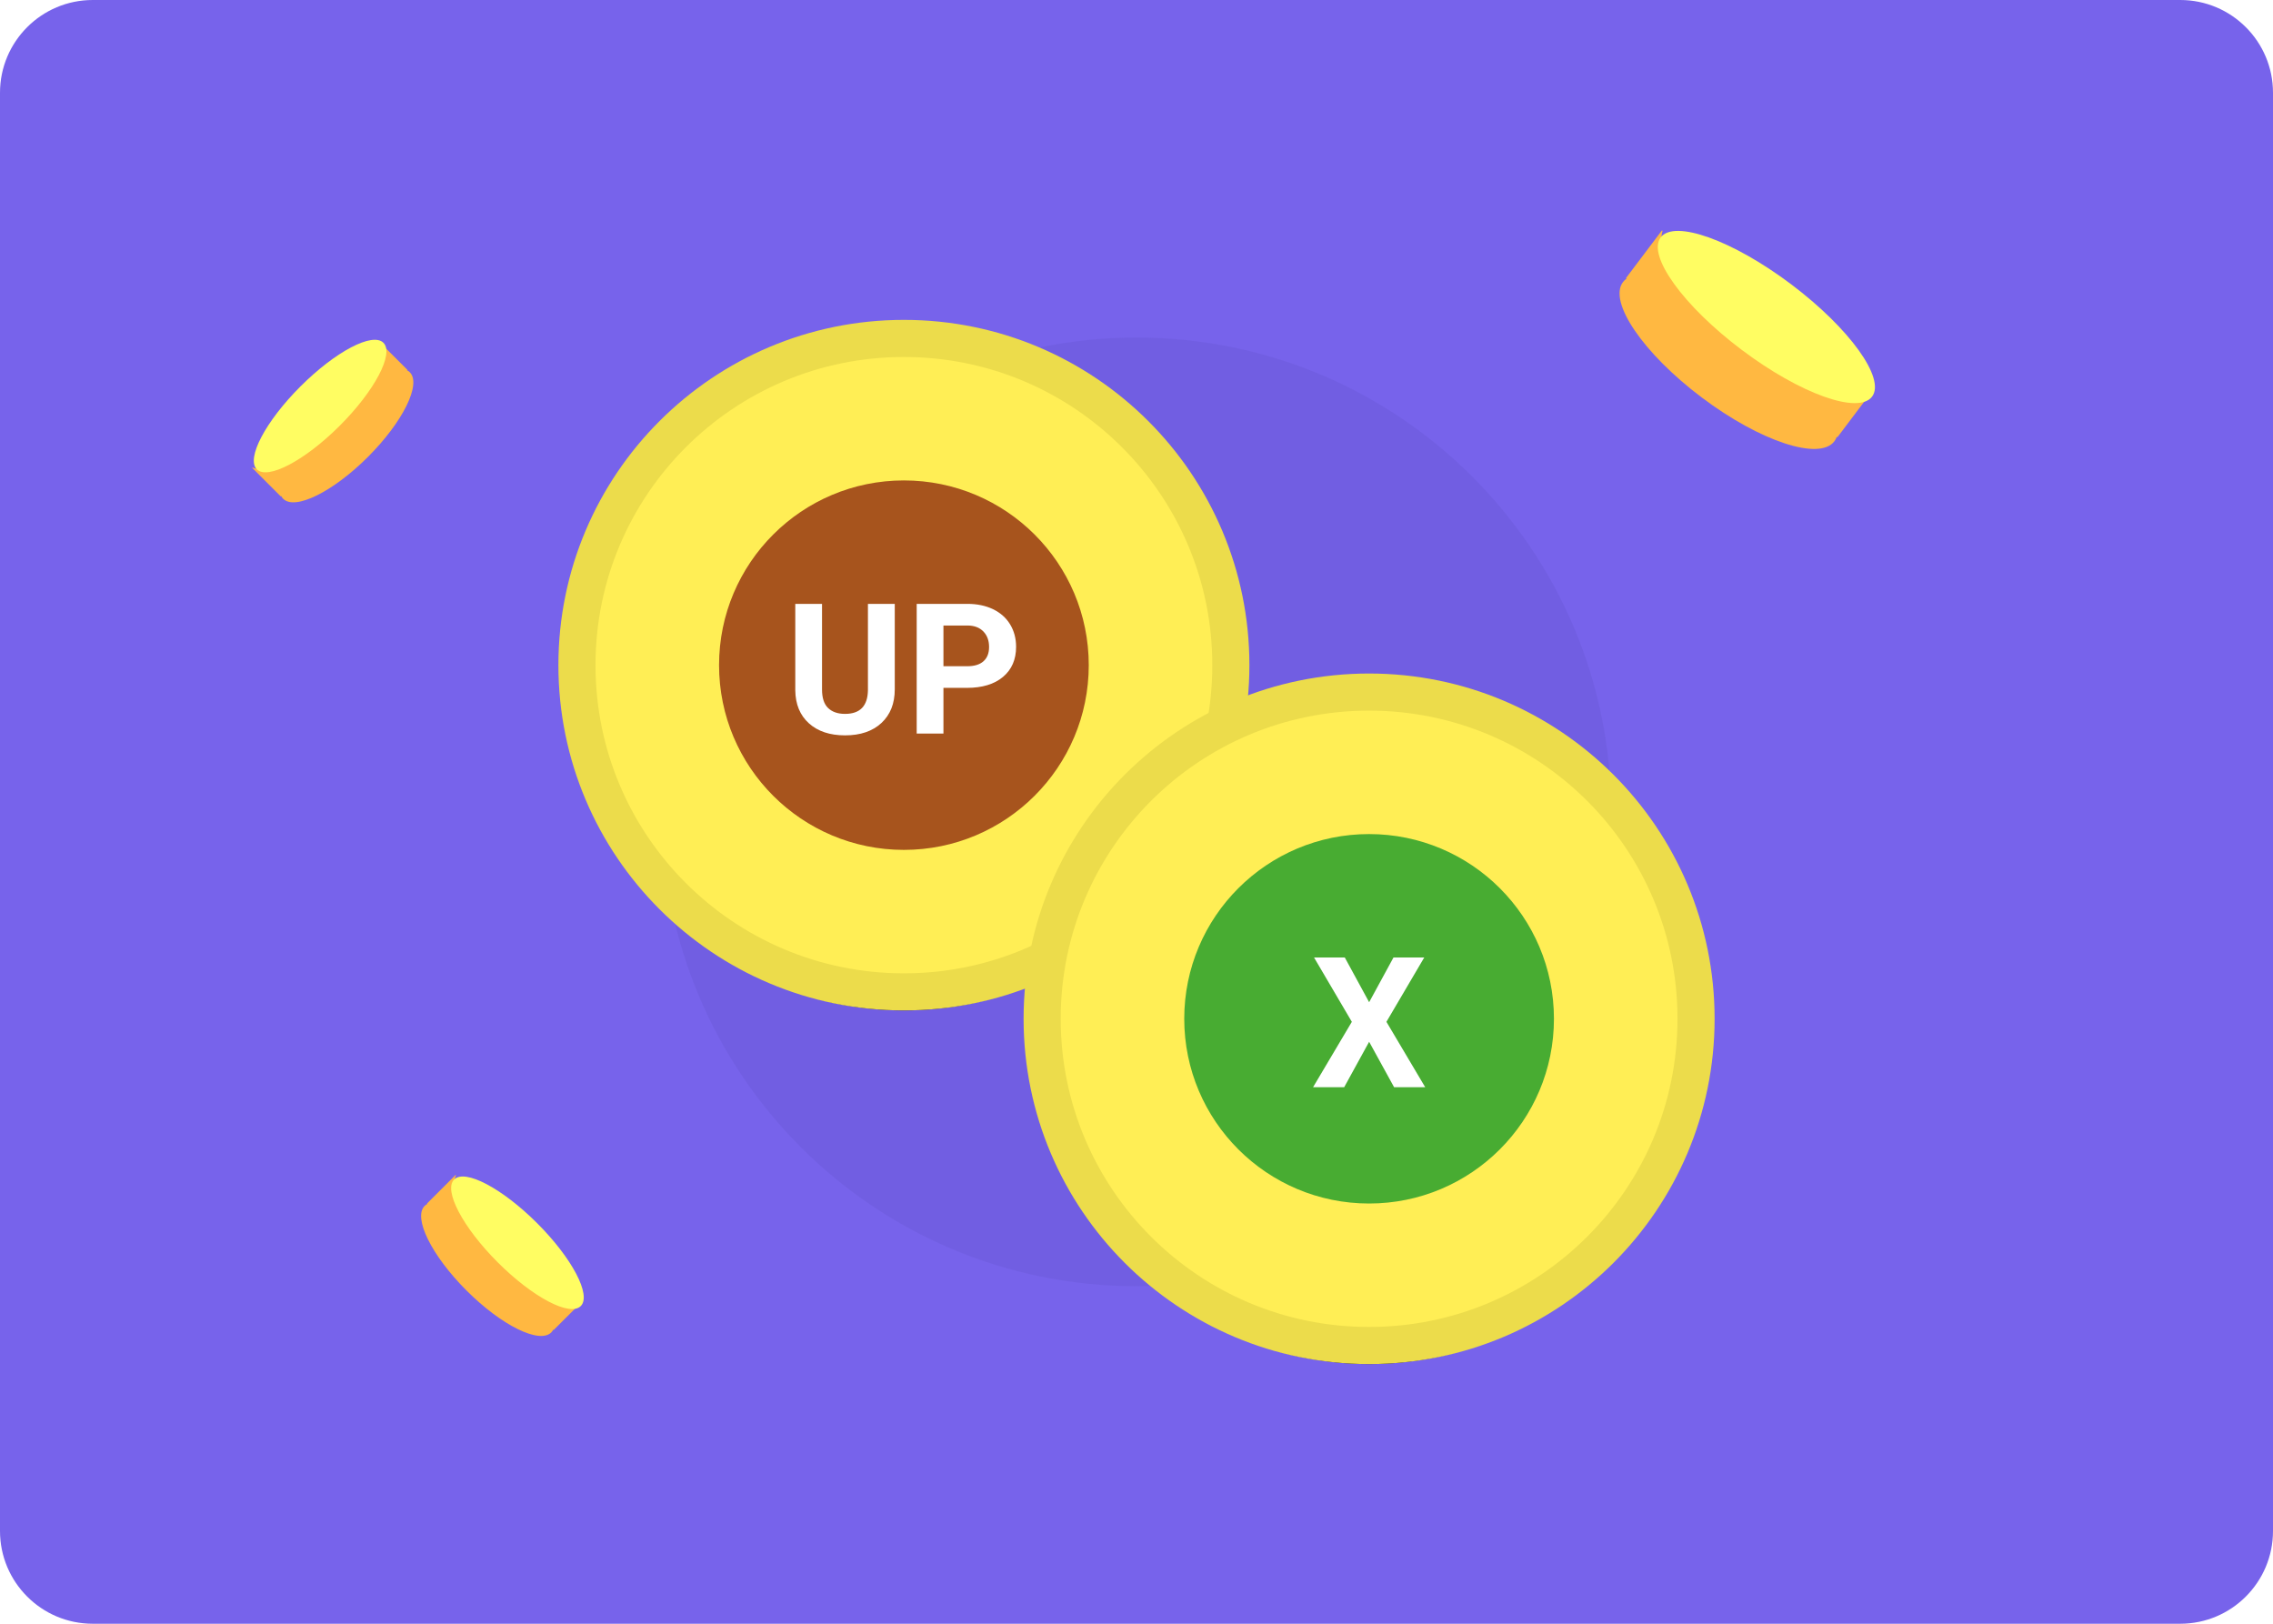
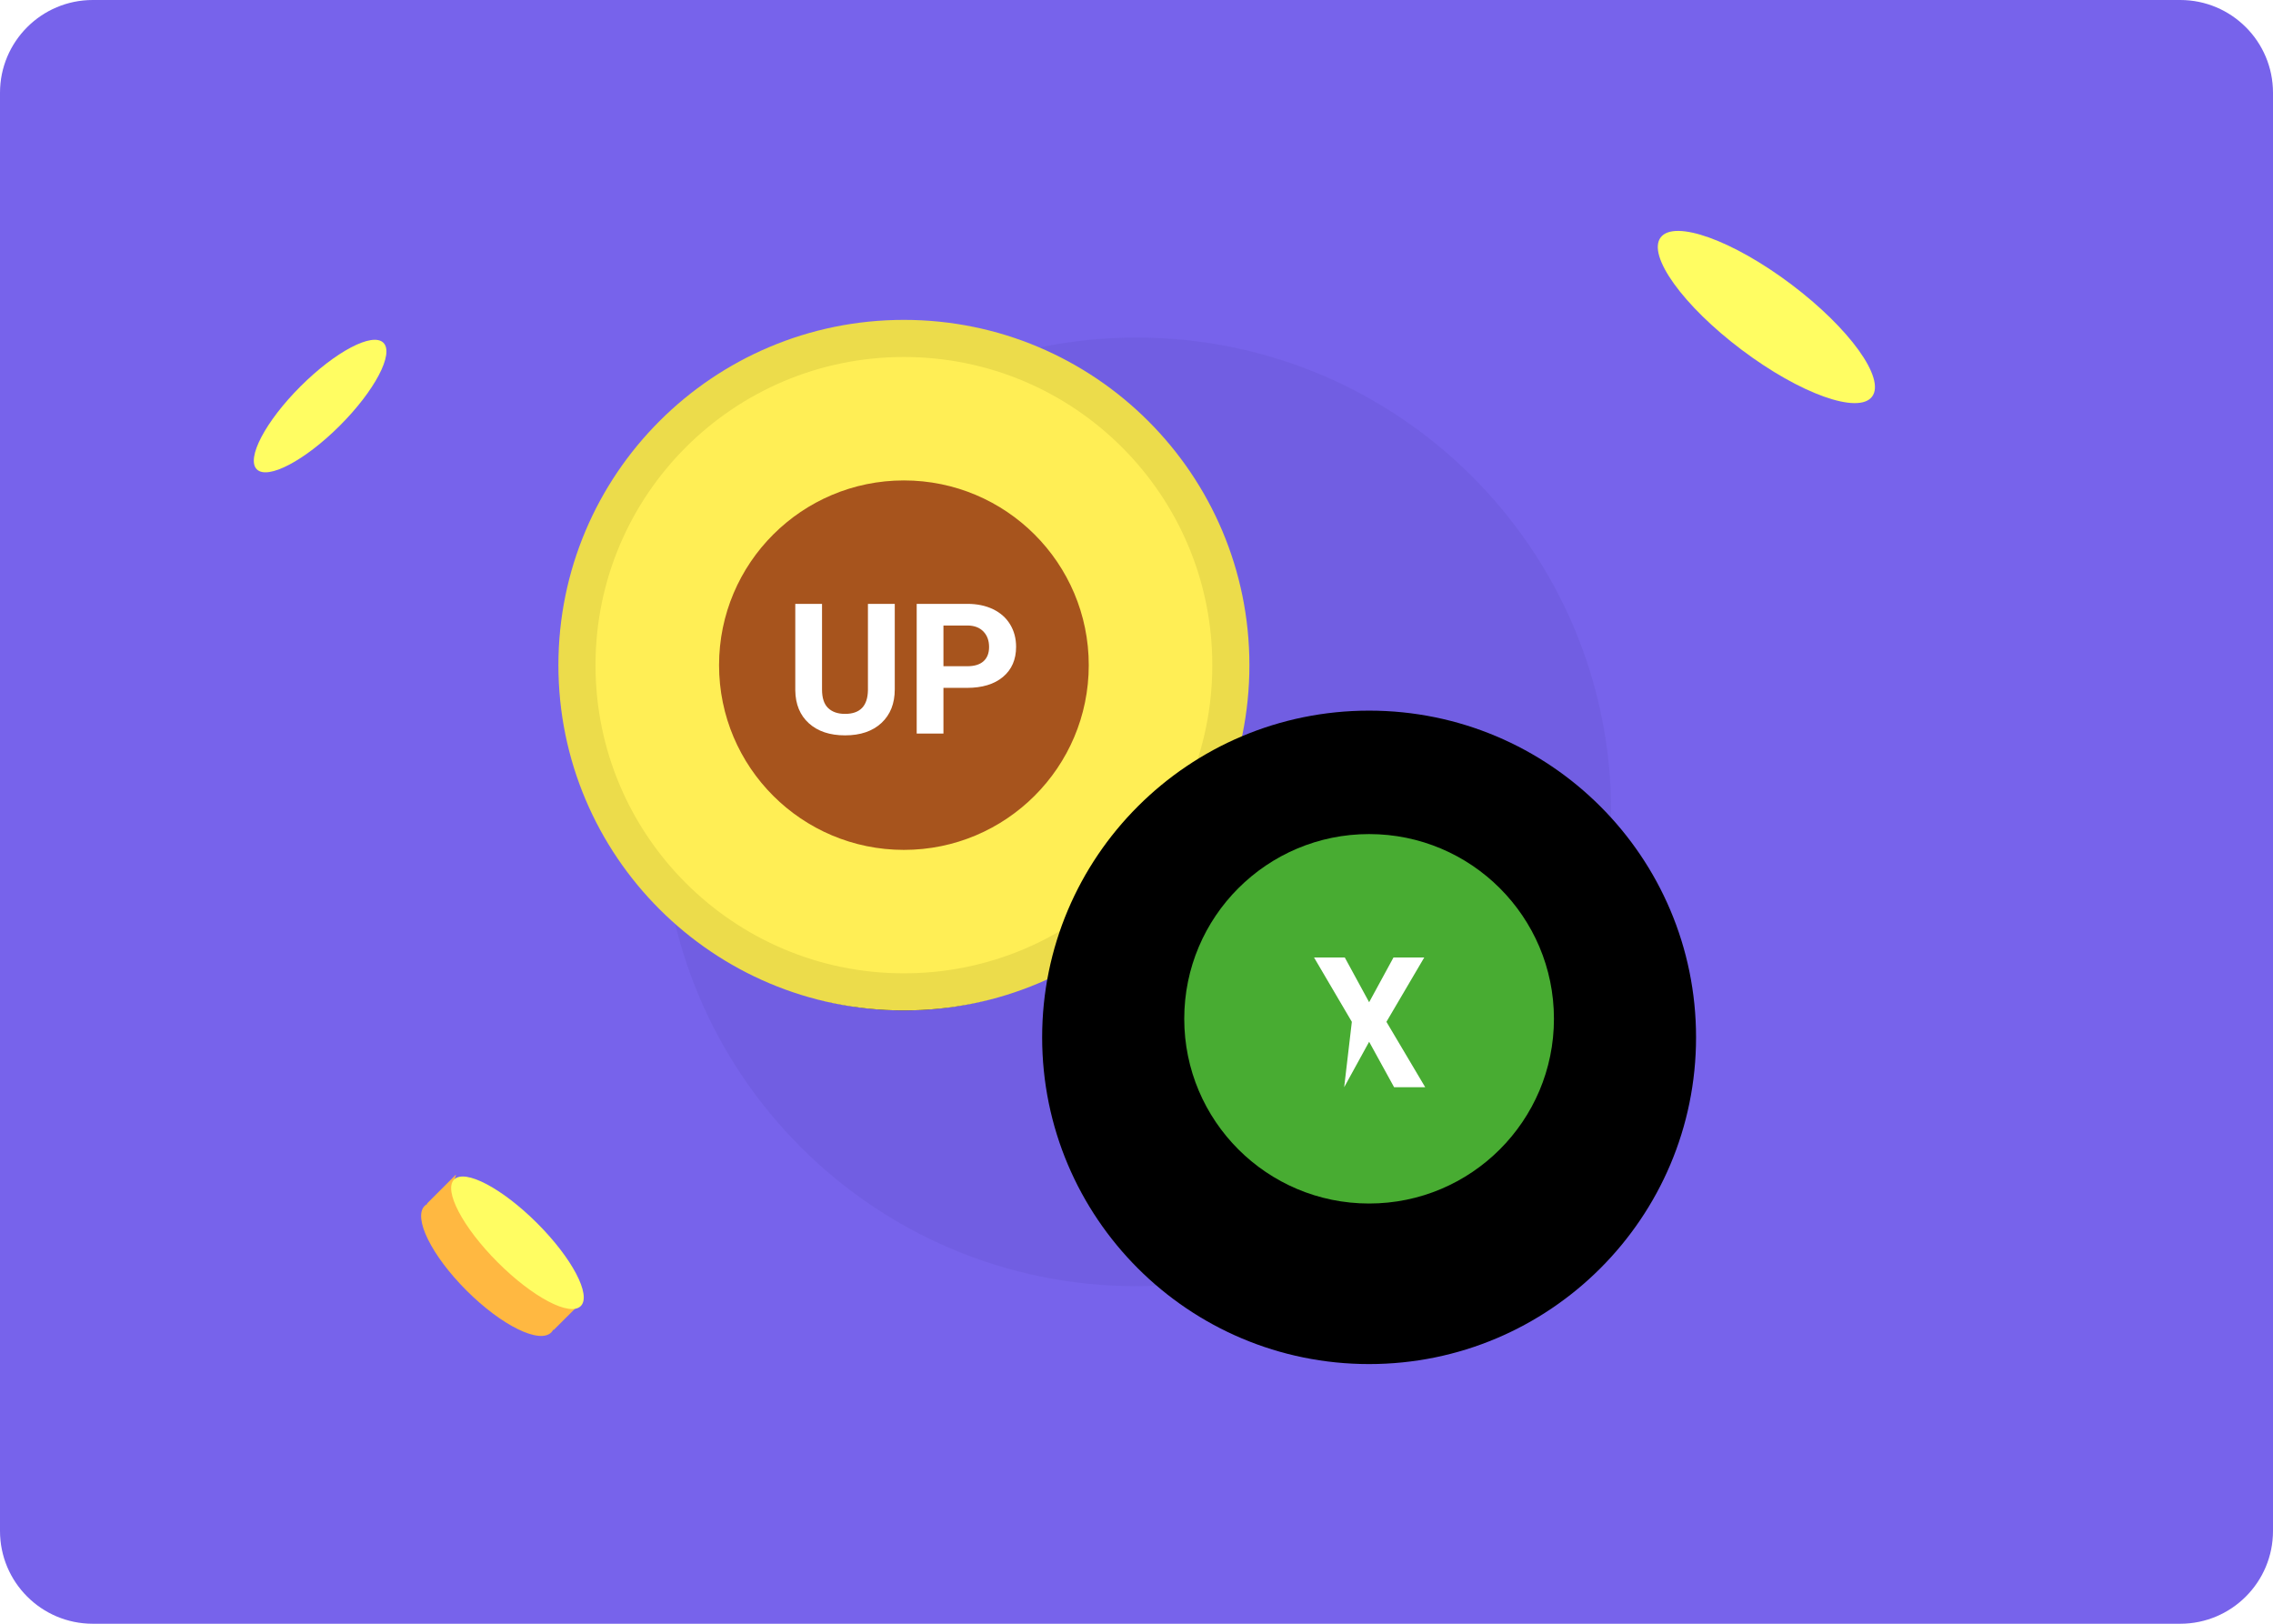
<svg xmlns="http://www.w3.org/2000/svg" width="245" height="175" viewBox="0 0 245 175" fill="none">
  <path d="M235 0H10C4.477 0 0 4.477 0 10V165C0 170.523 4.477 175 10 175H235C240.523 175 245 170.523 245 165V10C245 4.477 240.523 0 235 0Z" fill="#7763EB" />
  <path opacity="0.16" d="M122.5 138.624C150.758 138.624 173.665 115.735 173.665 87.5C173.665 59.265 150.758 36.376 122.5 36.376C94.243 36.376 71.335 59.265 71.335 87.5C71.335 115.735 94.243 138.624 122.5 138.624Z" fill="#5646B1" />
  <g filter="url(#filter0_d)">
    <path d="M97.429 106.901C116.892 106.901 132.67 91.135 132.67 71.688C132.67 52.24 116.892 36.475 97.429 36.475C77.966 36.475 62.188 52.24 62.188 71.688C62.188 91.135 77.966 106.901 97.429 106.901Z" fill="black" />
  </g>
  <path d="M97.429 106.901C116.892 106.901 132.67 91.135 132.67 71.688C132.67 52.24 116.892 36.475 97.429 36.475C77.966 36.475 62.188 52.24 62.188 71.688C62.188 91.135 77.966 106.901 97.429 106.901Z" fill="#FFEE55" stroke="#ECDC4B" stroke-width="4" />
  <g filter="url(#filter1_d)">
    <path d="M147.571 145.014C167.034 145.014 182.812 129.249 182.812 109.801C182.812 90.354 167.034 74.589 147.571 74.589C128.108 74.589 112.33 90.354 112.33 109.801C112.33 129.249 128.108 145.014 147.571 145.014Z" fill="black" />
  </g>
-   <path d="M147.571 145.014C167.034 145.014 182.812 129.249 182.812 109.801C182.812 90.354 167.034 74.589 147.571 74.589C128.108 74.589 112.33 90.354 112.33 109.801C112.33 129.249 128.108 145.014 147.571 145.014Z" fill="#FFEE55" stroke="#ECDC4B" stroke-width="4" />
-   <path fill-rule="evenodd" clip-rule="evenodd" d="M201.921 41.99L198.045 47.13L197.975 47.077C197.915 47.253 197.831 47.413 197.722 47.558C196.116 49.687 189.713 47.573 183.421 42.835C177.128 38.097 173.329 32.53 174.934 30.401C175.044 30.256 175.175 30.131 175.327 30.025L175.257 29.973L179.134 24.833L179.204 24.885C178.379 27.287 182.078 32.422 187.943 36.838C193.808 41.254 199.768 43.391 201.852 41.937L201.921 41.99Z" fill="#FFB841" />
  <path d="M187.727 37.701C194.019 42.439 200.314 44.698 201.786 42.746C203.258 40.794 199.35 35.371 193.057 30.634C186.765 25.896 180.47 23.637 178.998 25.589C177.526 27.541 181.434 32.963 187.727 37.701Z" fill="#FFFD62" />
-   <path fill-rule="evenodd" clip-rule="evenodd" d="M40.833 36.784L43.914 39.862L43.872 39.904C43.984 39.961 44.084 40.032 44.171 40.119C45.447 41.394 43.426 45.48 39.657 49.247C35.888 53.013 31.798 55.032 30.522 53.757C30.435 53.67 30.363 53.57 30.307 53.459L30.265 53.5L27.184 50.422L27.226 50.38C28.758 51.158 32.55 49.166 36.063 45.655C39.576 42.145 41.57 38.356 40.791 36.825L40.833 36.784Z" fill="#FFB841" />
  <path d="M36.622 45.88C40.391 42.114 42.499 38.113 41.329 36.944C40.159 35.776 36.156 37.881 32.386 41.647C28.617 45.413 26.51 49.414 27.68 50.582C28.85 51.751 32.853 49.646 36.622 45.88Z" fill="#FFFD62" />
  <path fill-rule="evenodd" clip-rule="evenodd" d="M62.759 140.266L59.678 143.344L59.637 143.302C59.58 143.414 59.508 143.514 59.422 143.601C58.146 144.876 54.056 142.856 50.287 139.09C46.518 135.324 44.497 131.238 45.773 129.963C45.859 129.876 45.959 129.804 46.071 129.748L46.029 129.706L49.11 126.628L49.152 126.669C48.373 128.2 50.368 131.989 53.881 135.499C57.394 139.009 61.185 141.002 62.718 140.224L62.759 140.266Z" fill="#FFB841" />
  <path d="M53.657 136.058C57.425 139.824 61.429 141.93 62.599 140.761C63.769 139.592 61.661 135.592 57.892 131.826C54.123 128.06 50.12 125.954 48.95 127.123C47.78 128.292 49.887 132.292 53.657 136.058Z" fill="#FFFD62" />
  <path d="M97.429 91.597C108.433 91.597 117.354 82.683 117.354 71.688C117.354 60.693 108.433 51.779 97.429 51.779C86.425 51.779 77.505 60.693 77.505 71.688C77.505 82.683 86.425 91.597 97.429 91.597Z" fill="#A7541D" />
  <path d="M96.444 65.082V74.29C96.444 75.82 95.966 77.029 95.008 77.919C94.05 78.809 92.742 79.254 91.083 79.254C89.449 79.254 88.152 78.822 87.191 77.957C86.23 77.093 85.74 75.906 85.721 74.395V65.082H88.604V74.309C88.604 75.224 88.823 75.892 89.262 76.311C89.701 76.73 90.308 76.94 91.083 76.94C92.703 76.94 93.526 76.088 93.552 74.386V65.082H96.444Z" fill="white" />
  <path d="M104.266 65.082C105.316 65.082 106.24 65.274 107.038 65.659C107.836 66.043 108.449 66.588 108.878 67.295C109.307 68.003 109.522 68.808 109.522 69.71C109.522 71.08 109.053 72.16 108.114 72.95C107.176 73.741 105.877 74.136 104.218 74.136H101.691V79.061H98.808V65.082H104.266ZM104.333 67.415H101.691V71.803H104.266C105.028 71.803 105.61 71.624 106.01 71.266C106.41 70.907 106.61 70.395 106.61 69.729C106.61 69.044 106.409 68.491 106.005 68.068C105.602 67.646 105.044 67.428 104.333 67.415Z" fill="white" />
  <path d="M147.571 129.71C158.575 129.71 167.495 120.797 167.495 109.801C167.495 98.806 158.575 89.893 147.571 89.893C136.567 89.893 127.646 98.806 127.646 109.801C127.646 120.797 136.567 129.71 147.571 129.71Z" fill="#48AC32" />
-   <path d="M147.575 108.016L150.199 103.196H153.514L149.439 110.128L153.619 117.175H150.266L147.575 112.278L144.885 117.175H141.531L145.711 110.128L141.637 103.196H144.952L147.575 108.016Z" fill="white" />
+   <path d="M147.575 108.016L150.199 103.196H153.514L149.439 110.128L153.619 117.175H150.266L147.575 112.278L144.885 117.175L145.711 110.128L141.637 103.196H144.952L147.575 108.016Z" fill="white" />
  <defs>
    <filter id="filter0_d" x="58.188" y="34.475" width="78.482" height="78.425" filterUnits="userSpaceOnUse" color-interpolation-filters="sRGB">
      <feFlood flood-opacity="0" result="BackgroundImageFix" />
      <feColorMatrix in="SourceAlpha" type="matrix" values="0 0 0 0 0 0 0 0 0 0 0 0 0 0 0 0 0 0 127 0" />
      <feOffset dy="2" />
      <feGaussianBlur stdDeviation="2" />
      <feColorMatrix type="matrix" values="0 0 0 0 0 0 0 0 0 0 0 0 0 0 0 0 0 0 0.209 0" />
      <feBlend mode="normal" in2="BackgroundImageFix" result="effect1_dropShadow" />
      <feBlend mode="normal" in="SourceGraphic" in2="effect1_dropShadow" result="shape" />
    </filter>
    <filter id="filter1_d" x="108.33" y="72.589" width="78.482" height="78.425" filterUnits="userSpaceOnUse" color-interpolation-filters="sRGB">
      <feFlood flood-opacity="0" result="BackgroundImageFix" />
      <feColorMatrix in="SourceAlpha" type="matrix" values="0 0 0 0 0 0 0 0 0 0 0 0 0 0 0 0 0 0 127 0" />
      <feOffset dy="2" />
      <feGaussianBlur stdDeviation="2" />
      <feColorMatrix type="matrix" values="0 0 0 0 0 0 0 0 0 0 0 0 0 0 0 0 0 0 0.209 0" />
      <feBlend mode="normal" in2="BackgroundImageFix" result="effect1_dropShadow" />
      <feBlend mode="normal" in="SourceGraphic" in2="effect1_dropShadow" result="shape" />
    </filter>
  </defs>
</svg>